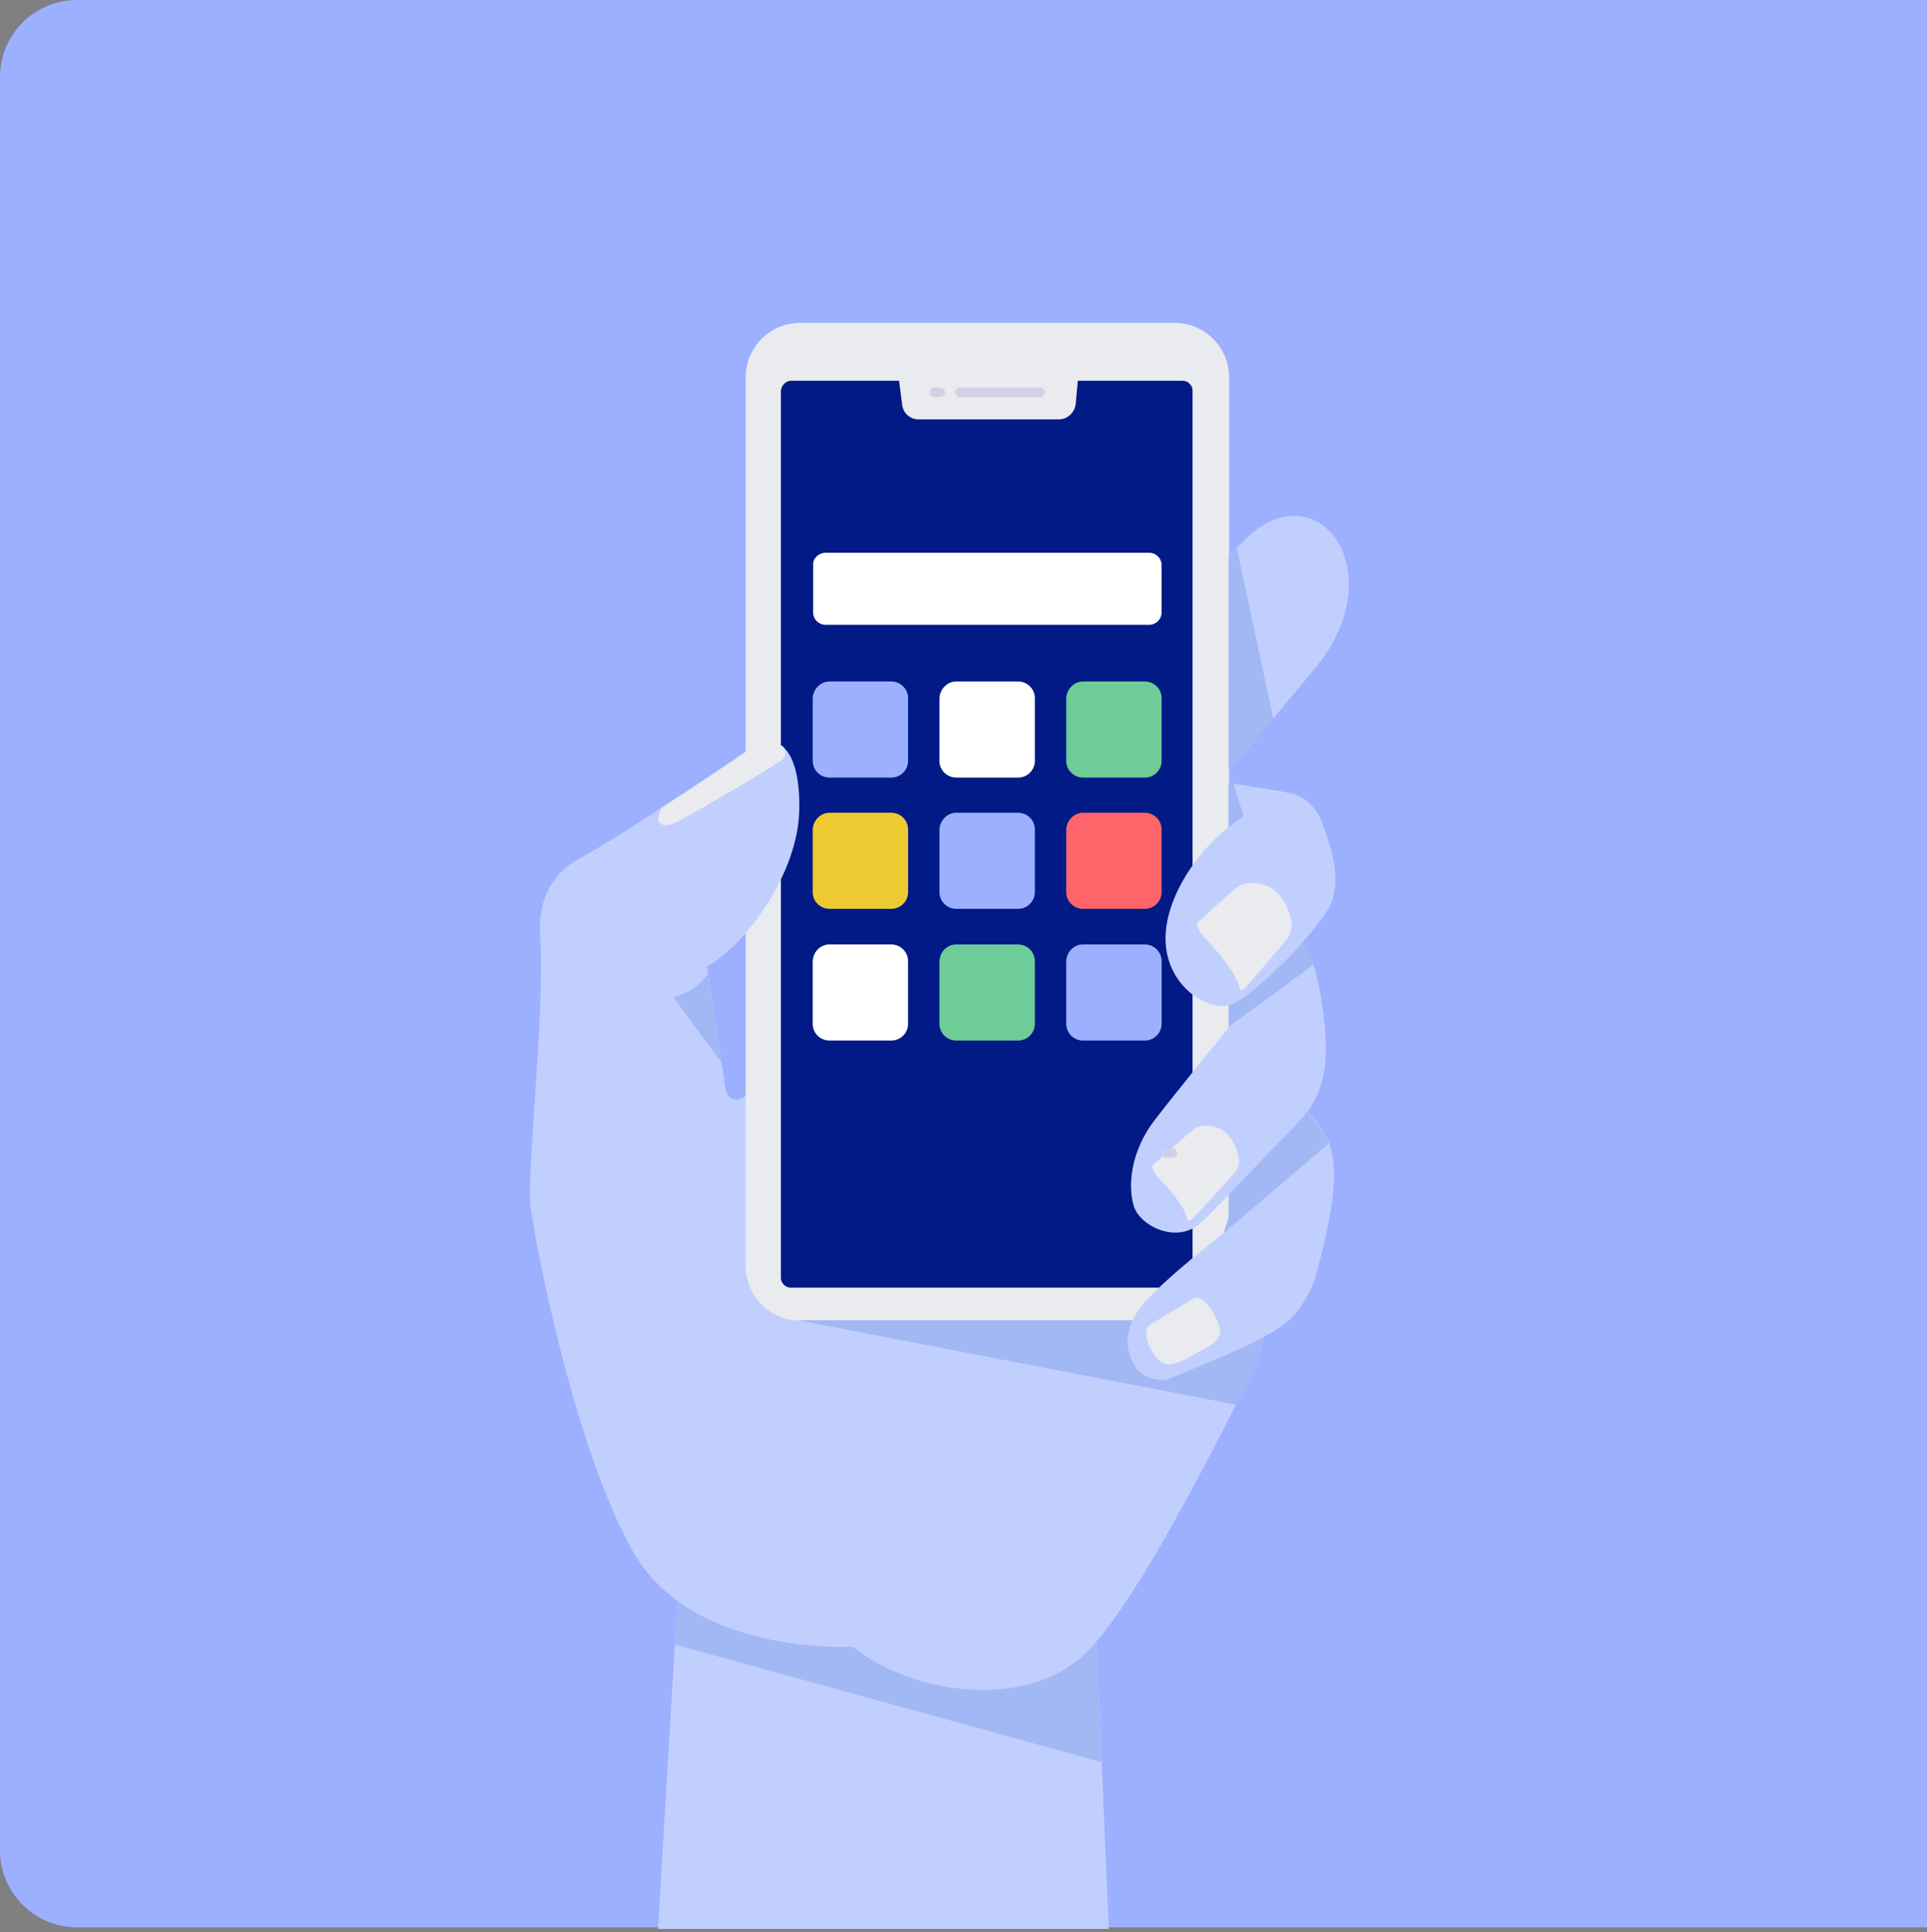
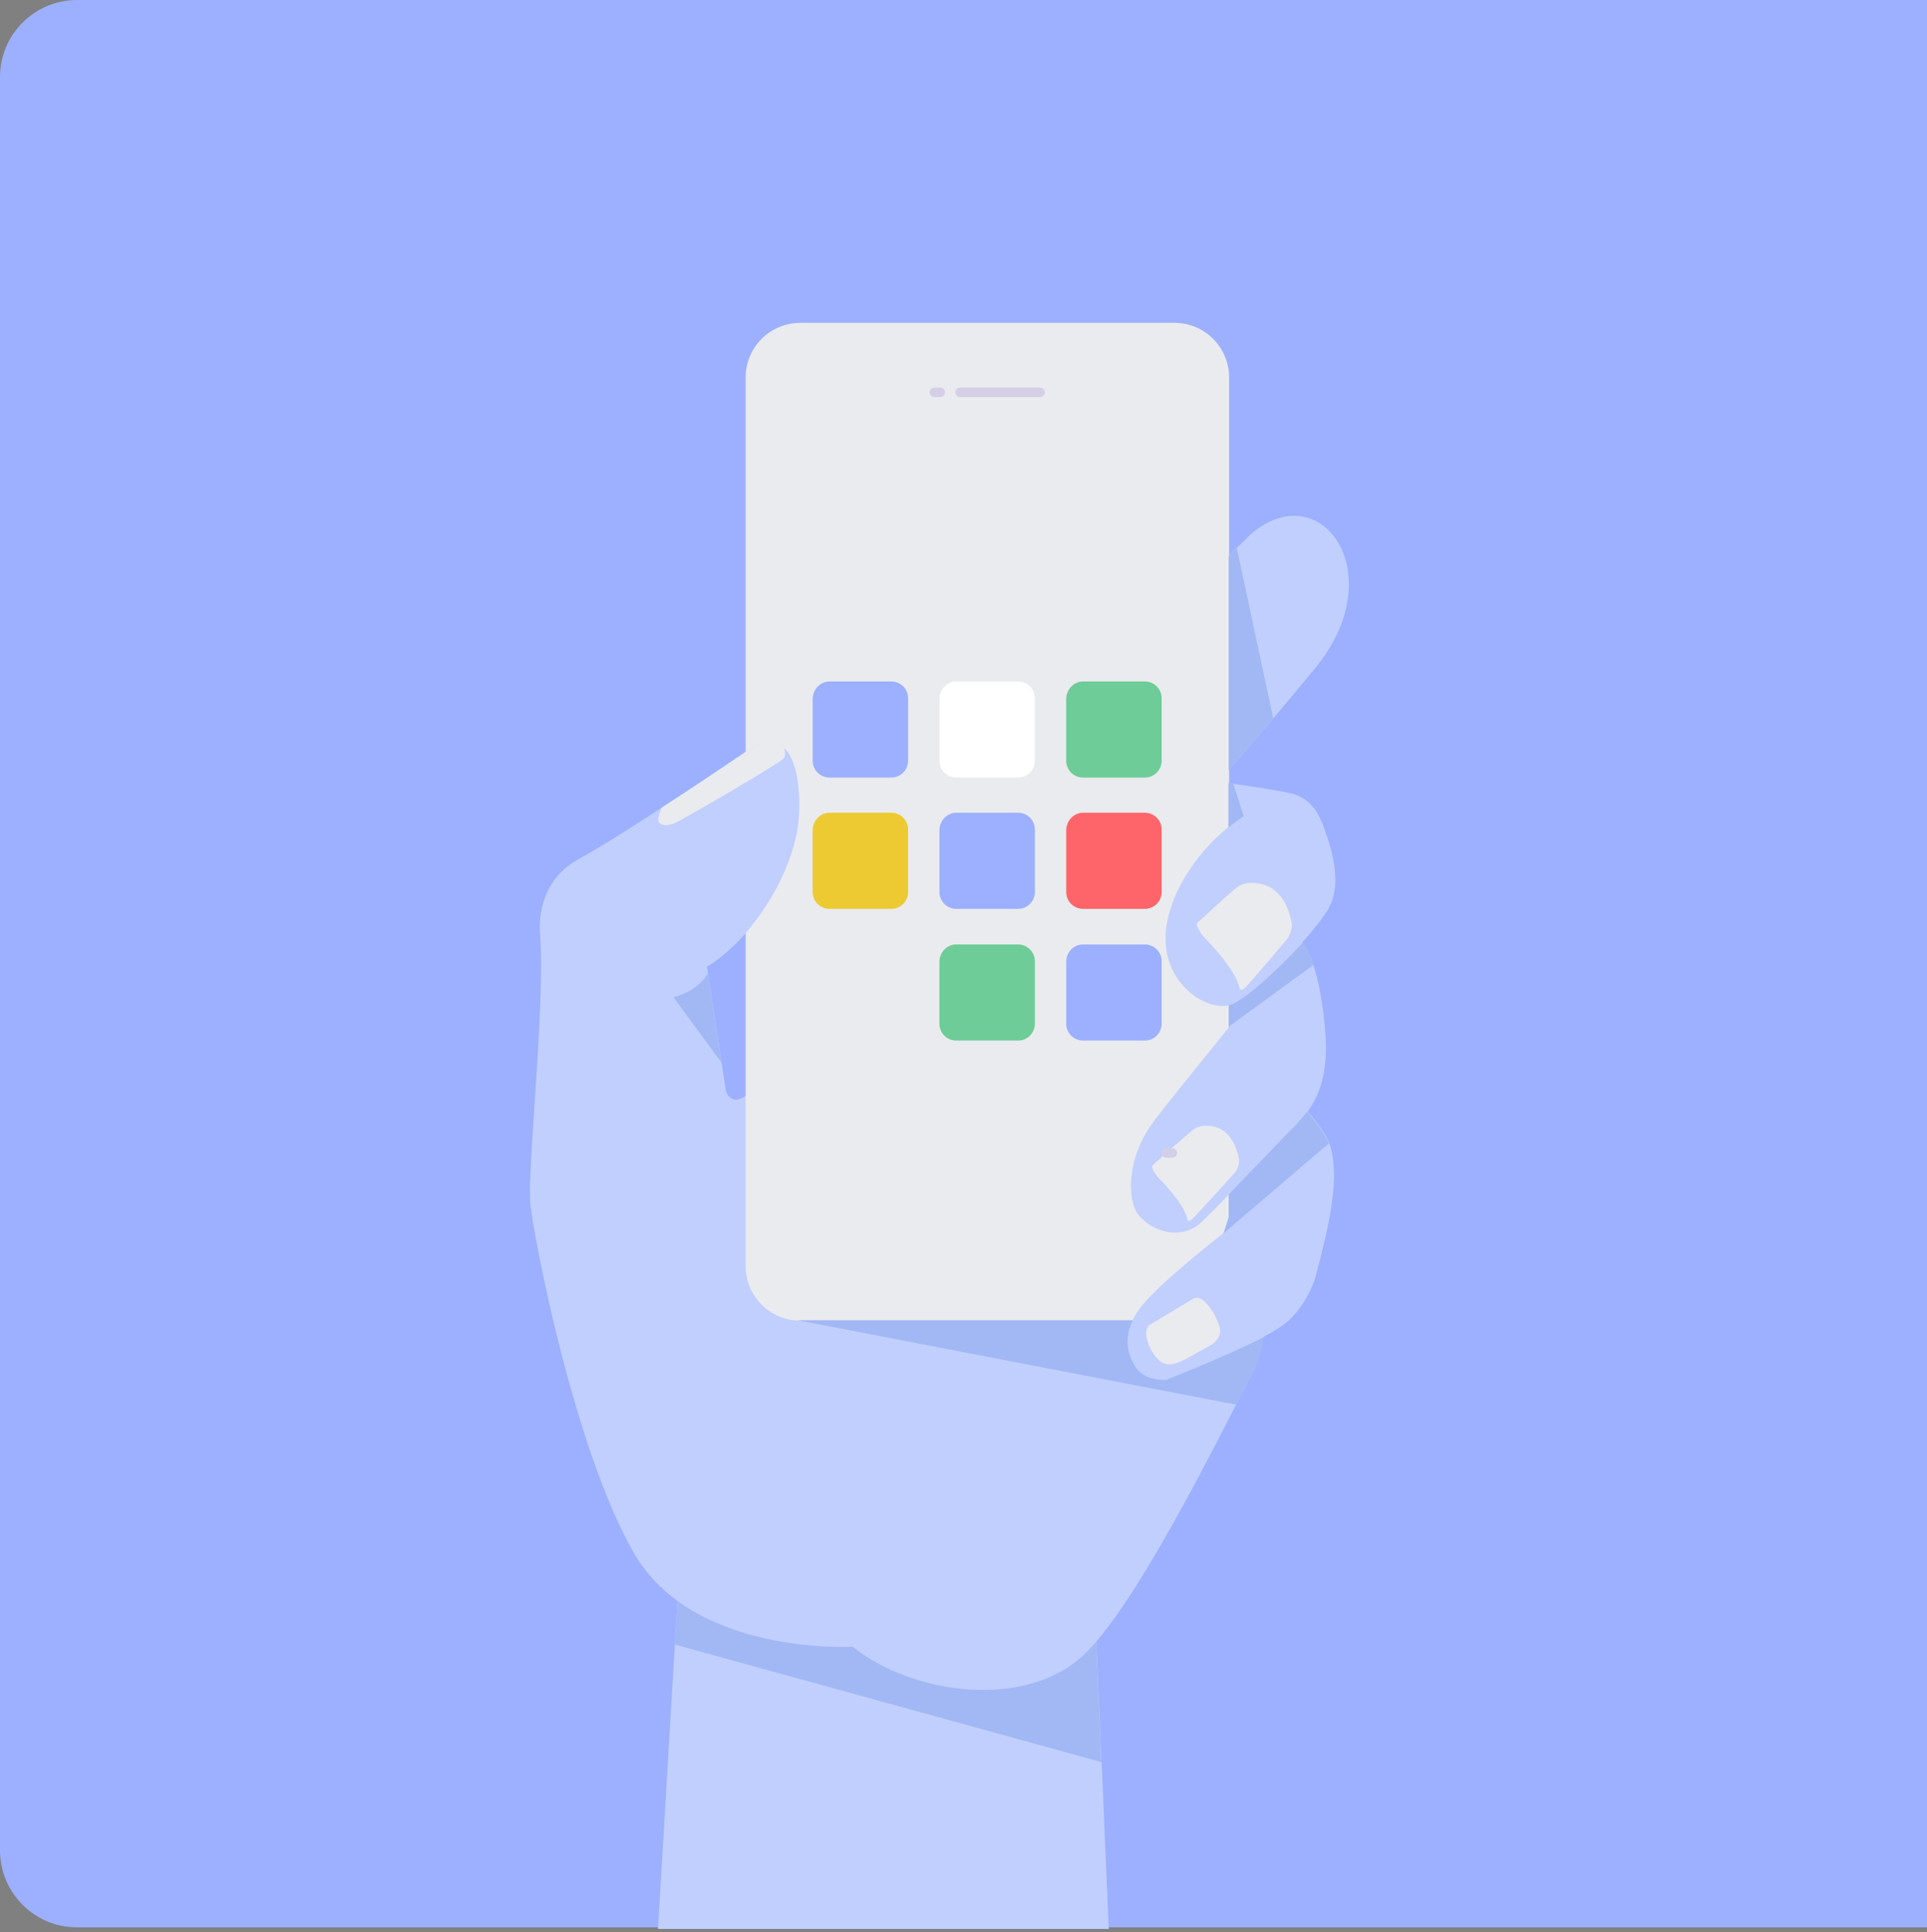
<svg xmlns="http://www.w3.org/2000/svg" width="400" height="401" viewBox="0 0 400 401" fill="none">
  <rect x="0" y="0" width="400" height="401" fill="#808080" stroke="none" />
  <path d="M0 16C0 7.163 7.163 0 16 0H400V400H16C7.163 400 0 392.837 0 384V16Z" fill="#9CB0FF" />
  <path fill-rule="evenodd" clip-rule="evenodd" d="M141.043 325.103H226.942L230.153 400.335H136.583L141.043 325.103Z" fill="#C1CFFF" />
  <path fill-rule="evenodd" clip-rule="evenodd" d="M140.062 341.307L228.638 365.702L226.943 325.103H141.044L140.062 341.307Z" fill="#A2B8F4" />
  <path fill-rule="evenodd" clip-rule="evenodd" d="M165.841 169.387C165.127 181.495 155.404 195.473 146.752 200.637L150.677 226.367C150.677 226.367 150.944 227.525 151.836 227.97C152.728 228.504 153.888 228.237 155.494 226.813C157.099 225.388 210.441 172.503 210.441 172.503L265.744 253.967C265.744 253.967 262.533 280.944 260.303 284.416C258.073 287.888 237.468 331.514 225.159 343.266C212.849 355.018 189.3 351.635 176.991 341.753C176.991 341.753 143.808 343.711 131.499 322.166C119.189 300.62 110.894 257.172 110.091 250.05C109.377 242.927 113.124 210.074 112.143 194.138C112.143 194.138 110.537 183.454 120.26 178.201C129.983 172.948 155.137 155.765 155.137 155.765C165.127 149.355 166.287 162.799 165.841 169.387Z" fill="#C1CFFF" />
  <path fill-rule="evenodd" clip-rule="evenodd" d="M240.412 129.767L259.501 110.982C274.04 98.25 289.204 118.905 273.059 138.581C261.017 153.272 247.191 168.941 247.191 168.941L240.412 129.767Z" fill="#C1CFFF" />
  <path fill-rule="evenodd" clip-rule="evenodd" d="M166.109 67H243.801C250.045 67 255.13 72.075 255.13 78.307V262.781C255.13 269.013 250.045 274.088 243.801 274.088H166.109C159.865 274.088 154.78 269.013 154.78 262.781V78.307C154.78 72.075 159.865 67 166.109 67Z" fill="#E9EBEE" />
-   <path fill-rule="evenodd" clip-rule="evenodd" d="M164.236 79.019H186.625L187.249 83.827C187.338 85.608 188.855 87.032 190.639 87.032H219.807C221.591 87.032 223.107 85.608 223.286 83.827L223.732 79.019H245.496C246.656 79.019 247.548 79.999 247.548 81.067V265.185C247.548 266.342 246.567 267.233 245.496 267.233H164.146C162.987 267.233 162.095 266.253 162.095 265.185V81.156C162.184 79.999 163.076 79.019 164.236 79.019Z" fill="#011A86" />
  <path fill-rule="evenodd" clip-rule="evenodd" d="M199.291 82.403C198.756 82.403 198.31 81.957 198.31 81.423C198.31 80.889 198.756 80.444 199.291 80.444H215.882C216.418 80.444 216.864 80.889 216.864 81.423C216.864 81.957 216.418 82.403 215.882 82.403H199.291ZM193.939 82.403C193.404 82.403 192.958 81.957 192.958 81.423C192.958 80.889 193.404 80.444 193.939 80.444H195.188C195.723 80.444 196.169 80.889 196.169 81.423C196.169 81.957 195.723 82.403 195.188 82.403H193.939Z" fill="#D4CFE6" />
  <path fill-rule="evenodd" clip-rule="evenodd" d="M266.636 226.278C266.636 226.278 275.021 232.866 276.359 238.654C277.697 244.441 276.627 252.008 272.88 265.63C272.88 265.63 270.829 272.041 265.744 275.424C260.749 278.896 242.017 286.375 242.017 286.375C242.017 286.375 237.379 286.731 235.506 283.526C233.633 280.32 232.919 276.047 237.111 270.883C241.304 265.719 253.97 255.926 253.97 255.926L255.041 252.632V246.132L266.636 226.278Z" fill="#C1CFFF" />
  <path fill-rule="evenodd" clip-rule="evenodd" d="M260.214 185.858C260.214 185.858 268.955 193.604 270.561 195.918C272.167 198.233 273.772 202.507 274.753 210.787C275.735 218.978 275.735 226.723 269.223 233.312C262.711 239.9 254.237 248.981 249.331 253.7C244.425 258.33 236.576 254.501 235.327 250.228C234.078 246.043 234.703 238.832 239.787 232.332C244.782 225.833 255.129 213.191 255.129 213.191V197.165L260.214 185.858Z" fill="#C1CFFF" />
  <path fill-rule="evenodd" clip-rule="evenodd" d="M255.04 162.531C255.04 162.531 266.012 164.045 268.688 164.846C271.364 165.736 273.326 167.695 274.664 171.345C276.002 174.996 278.946 183.008 275.734 188.618C272.523 194.227 259.232 207.67 254.951 208.65C250.669 209.629 242.909 205.088 242.017 196.363C241.125 187.638 247.904 177.221 254.951 171.701V162.531H255.04Z" fill="#C1CFFF" />
  <path fill-rule="evenodd" clip-rule="evenodd" d="M165.841 169.387C165.217 179.091 158.883 190.042 151.926 196.631V157.991C153.977 156.566 155.226 155.765 155.226 155.765C165.127 149.355 166.287 162.799 165.841 169.387Z" fill="#C1CFFF" />
  <path fill-rule="evenodd" clip-rule="evenodd" d="M248.44 192.09C248.44 192.09 248.886 193.248 249.689 194.227C250.581 195.206 256.468 201.082 257.27 205C257.27 205 257.449 205.801 258.252 205.178C259.054 204.555 267.35 194.672 267.35 194.672C267.35 194.672 268.242 193.07 268.153 191.823C267.974 190.488 266.636 182.653 259.054 183.276C259.054 183.276 257.984 183.365 257.003 183.988C256.022 184.611 248.886 191.2 248.886 191.2C248.886 191.2 248.351 191.556 248.44 192.09Z" fill="#E9EBEE" />
  <path fill-rule="evenodd" clip-rule="evenodd" d="M239.163 242.393C239.163 242.393 239.52 243.372 240.234 244.173C240.947 244.975 245.853 249.782 246.478 253.077C246.478 253.077 246.567 253.7 247.281 253.166C247.994 252.631 256.557 243.105 256.557 243.105C256.557 243.105 257.36 241.77 257.182 240.701C257.003 239.633 255.933 233.133 249.689 233.668C249.689 233.668 248.797 233.757 247.994 234.202C247.191 234.736 239.52 241.592 239.52 241.592C239.52 241.592 238.985 242.037 239.163 242.393Z" fill="#E9EBEE" />
  <path fill-rule="evenodd" clip-rule="evenodd" d="M247.815 269.459L238.628 274.979C238.628 274.979 237.914 275.424 237.914 276.848C237.914 278.362 239.341 281.745 241.304 282.814C243.266 283.882 245.853 282.19 247.815 281.122C249.778 280.054 251.74 278.896 251.74 278.896C251.74 278.896 253.435 277.739 253.256 275.958C253.078 274.178 250.134 268.39 247.815 269.459Z" fill="#E9EBEE" />
  <path fill-rule="evenodd" clip-rule="evenodd" d="M137.387 167.606C146.574 161.641 155.316 155.676 155.316 155.676C158.795 153.45 161.114 153.628 162.719 155.141C163.076 156.032 163.076 156.922 162.63 157.456C161.738 158.436 142.114 169.921 140.063 170.811C138.011 171.701 136.762 171.078 136.673 170.277C136.495 169.386 137.387 167.606 137.387 167.606Z" fill="#E9EBEE" />
  <path fill-rule="evenodd" clip-rule="evenodd" d="M264.317 149.176L256.735 113.742L255.04 115.433V159.949C257.716 156.833 260.927 153.094 264.317 149.176Z" fill="#A2B8F4" />
  <path fill-rule="evenodd" clip-rule="evenodd" d="M255.04 162.531V171.701C255.04 171.701 256.467 170.544 258.162 169.387L256.021 162.709C255.397 162.62 255.04 162.531 255.04 162.531Z" fill="#A2B8F4" />
  <path fill-rule="evenodd" clip-rule="evenodd" d="M270.382 195.651C265.12 201.438 257.984 207.938 255.04 208.65V213.102L272.612 200.281C271.988 198.322 271.274 196.809 270.561 195.829C270.472 195.829 270.472 195.74 270.382 195.651Z" fill="#A2B8F4" />
  <path fill-rule="evenodd" clip-rule="evenodd" d="M255.04 247.913V252.721L253.97 256.015L255.04 255.035L262.265 248.892L275.824 237.318C274.932 235.003 273.058 232.688 271.274 230.73C270.65 231.62 269.936 232.421 269.134 233.312C265.922 236.517 262.355 240.345 258.876 243.906C257.627 245.242 256.289 246.577 255.04 247.913Z" fill="#A2B8F4" />
  <path fill-rule="evenodd" clip-rule="evenodd" d="M235.149 273.999H166.108C165.93 273.999 165.752 273.999 165.573 273.999L256.646 291.538C258.608 287.71 259.946 285.128 260.392 284.416C261.017 283.526 261.641 280.855 262.355 277.471C255.13 281.211 242.107 286.375 242.107 286.375C242.107 286.375 237.468 286.731 235.595 283.526C234.079 281.033 233.276 277.828 235.149 273.999Z" fill="#A2B8F4" />
  <path fill-rule="evenodd" clip-rule="evenodd" d="M139.795 206.958L149.785 220.58L146.931 201.973C147.02 202.062 144.879 205.712 139.795 206.958Z" fill="#A2B8F4" />
  <path fill-rule="evenodd" clip-rule="evenodd" d="M243.355 240.256C243.89 240.256 244.336 239.811 244.336 239.277C244.336 238.743 243.89 238.298 243.355 238.298H242.106C241.571 238.298 241.125 238.743 241.125 239.277C241.125 239.811 241.571 240.256 242.106 240.256H243.355Z" fill="#D4CFE6" />
-   <path fill-rule="evenodd" clip-rule="evenodd" d="M171.372 114.721H238.539C239.966 114.721 241.126 115.878 241.126 117.303V127.096C241.126 128.521 239.966 129.678 238.539 129.678H171.372C169.944 129.678 168.785 128.521 168.785 127.096V117.303C168.696 115.878 169.944 114.721 171.372 114.721Z" fill="white" />
  <path fill-rule="evenodd" clip-rule="evenodd" d="M172.174 141.431H185.019C186.892 141.431 188.498 142.944 188.498 144.903V157.902C188.498 159.772 186.981 161.374 185.019 161.374H172.174C170.301 161.374 168.695 159.861 168.695 157.902V144.903C168.785 143.034 170.301 141.431 172.174 141.431Z" fill="#9CB0FF" />
  <path fill-rule="evenodd" clip-rule="evenodd" d="M198.488 141.431H211.332C213.205 141.431 214.811 142.944 214.811 144.903V157.902C214.811 159.772 213.295 161.374 211.332 161.374H198.488C196.614 161.374 195.009 159.861 195.009 157.902V144.903C195.098 143.034 196.614 141.431 198.488 141.431Z" fill="white" />
  <path fill-rule="evenodd" clip-rule="evenodd" d="M224.802 141.431H237.647C239.52 141.431 241.126 142.944 241.126 144.903V157.902C241.126 159.772 239.609 161.374 237.647 161.374H224.802C222.929 161.374 221.323 159.861 221.323 157.902V144.903C221.412 143.034 222.929 141.431 224.802 141.431Z" fill="#6DCC97" />
  <path fill-rule="evenodd" clip-rule="evenodd" d="M172.174 168.674H185.019C186.892 168.674 188.498 170.188 188.498 172.147V185.145C188.498 187.015 186.981 188.618 185.019 188.618H172.174C170.301 188.618 168.695 187.104 168.695 185.145V172.147C168.785 170.277 170.301 168.674 172.174 168.674Z" fill="#EDCA32" />
  <path fill-rule="evenodd" clip-rule="evenodd" d="M198.488 168.674H211.332C213.205 168.674 214.811 170.188 214.811 172.147V185.145C214.811 187.015 213.295 188.618 211.332 188.618H198.488C196.614 188.618 195.009 187.104 195.009 185.145V172.147C195.098 170.277 196.614 168.674 198.488 168.674Z" fill="#9CB0FF" />
  <path fill-rule="evenodd" clip-rule="evenodd" d="M224.802 168.674H237.647C239.52 168.674 241.126 170.188 241.126 172.147V185.145C241.126 187.015 239.609 188.618 237.647 188.618H224.802C222.929 188.618 221.323 187.104 221.323 185.145V172.147C221.412 170.277 222.929 168.674 224.802 168.674Z" fill="#FD656A" />
-   <path fill-rule="evenodd" clip-rule="evenodd" d="M172.174 196.008H185.019C186.892 196.008 188.498 197.521 188.498 199.48V212.478C188.498 214.348 186.981 215.951 185.019 215.951H172.174C170.301 215.951 168.695 214.437 168.695 212.478V199.48C168.785 197.521 170.301 196.008 172.174 196.008Z" fill="white" />
  <path fill-rule="evenodd" clip-rule="evenodd" d="M198.488 196.008H211.332C213.205 196.008 214.811 197.521 214.811 199.48V212.478C214.811 214.348 213.295 215.951 211.332 215.951H198.488C196.614 215.951 195.009 214.437 195.009 212.478V199.48C195.098 197.521 196.614 196.008 198.488 196.008Z" fill="#6DCC97" />
  <path fill-rule="evenodd" clip-rule="evenodd" d="M224.802 196.008H237.647C239.52 196.008 241.126 197.521 241.126 199.48V212.478C241.126 214.348 239.609 215.951 237.647 215.951H224.802C222.929 215.951 221.323 214.437 221.323 212.478V199.48C221.412 197.521 222.929 196.008 224.802 196.008Z" fill="#9CB0FF" />
</svg>